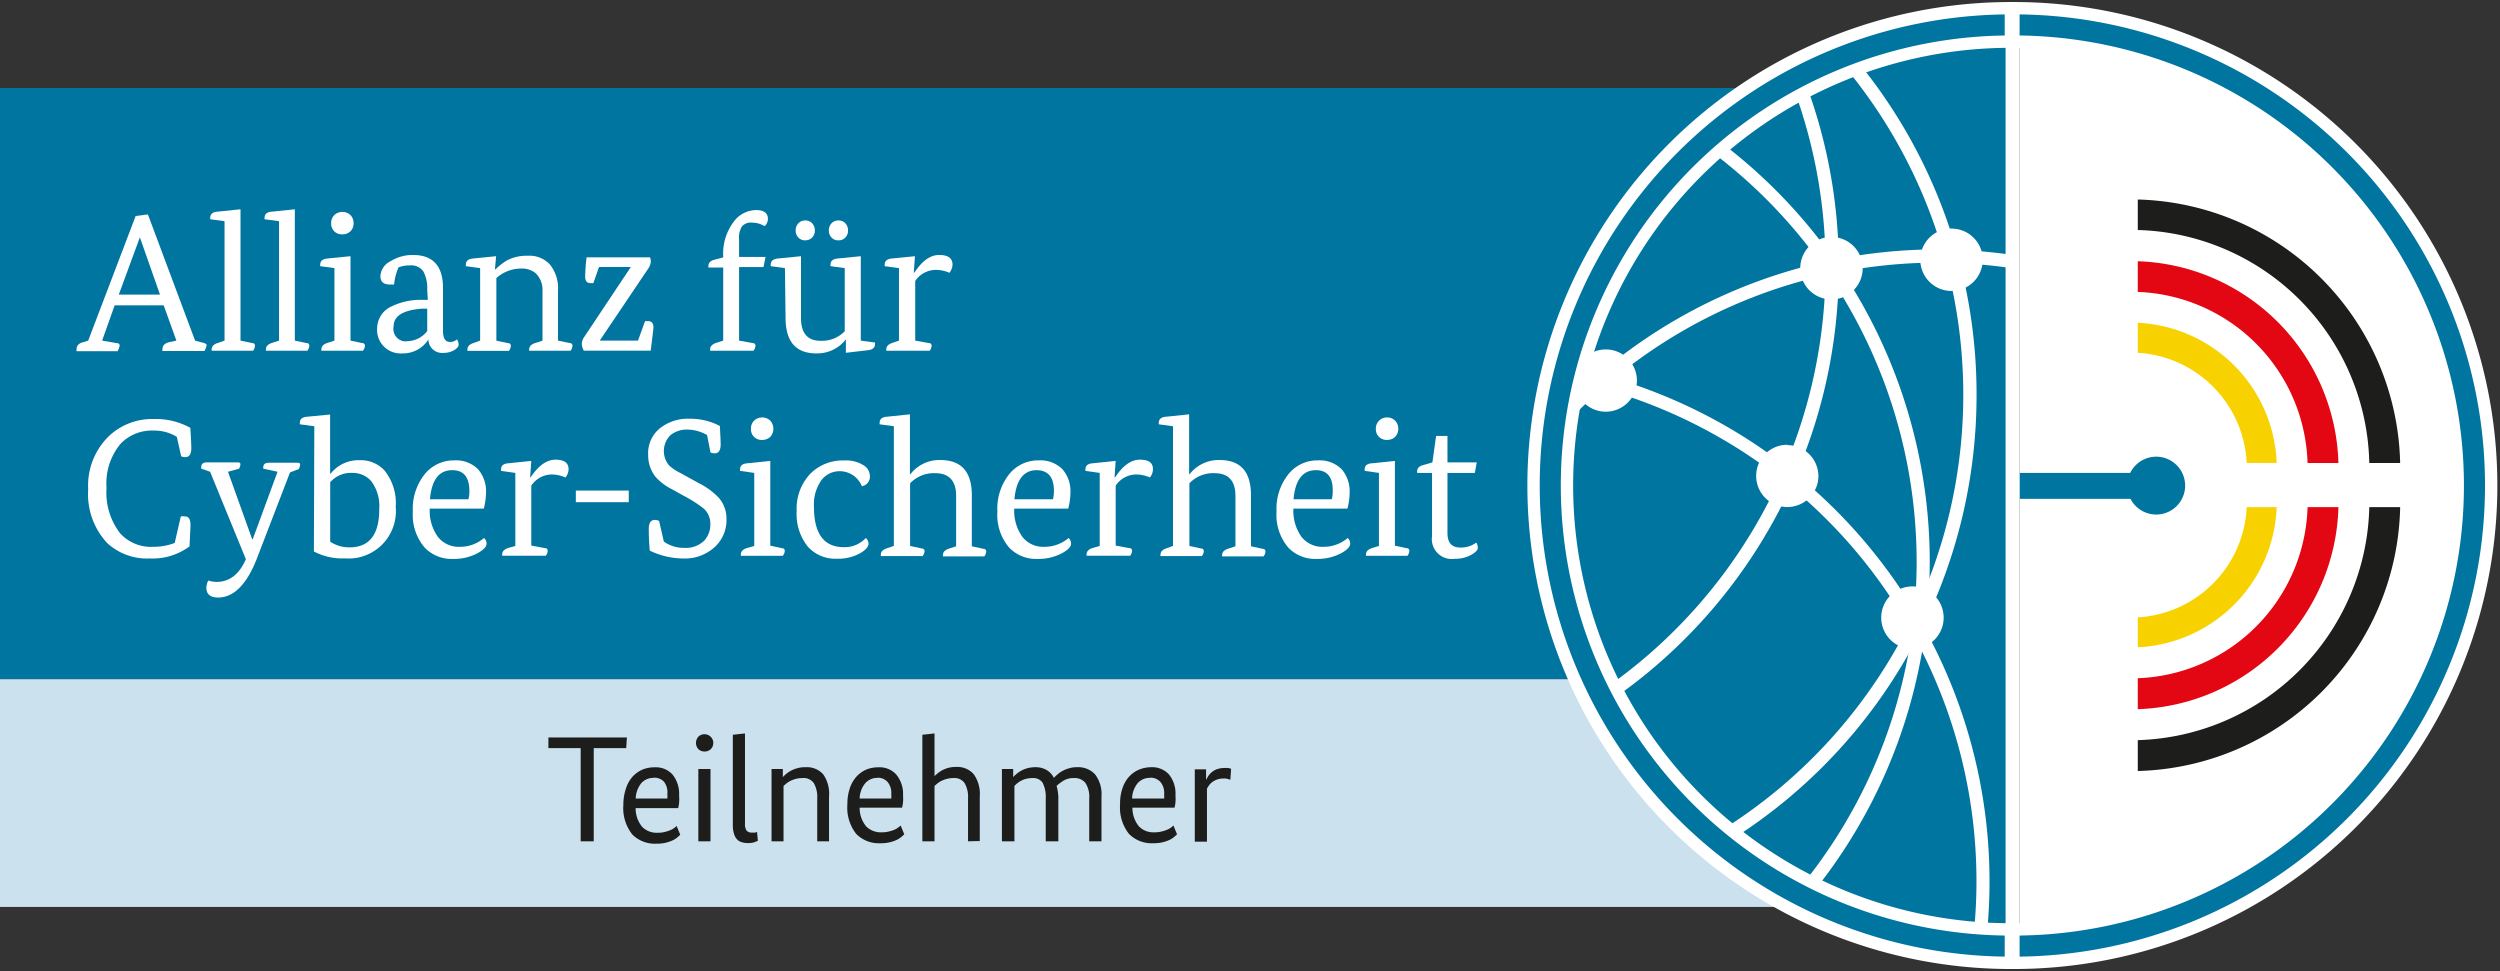
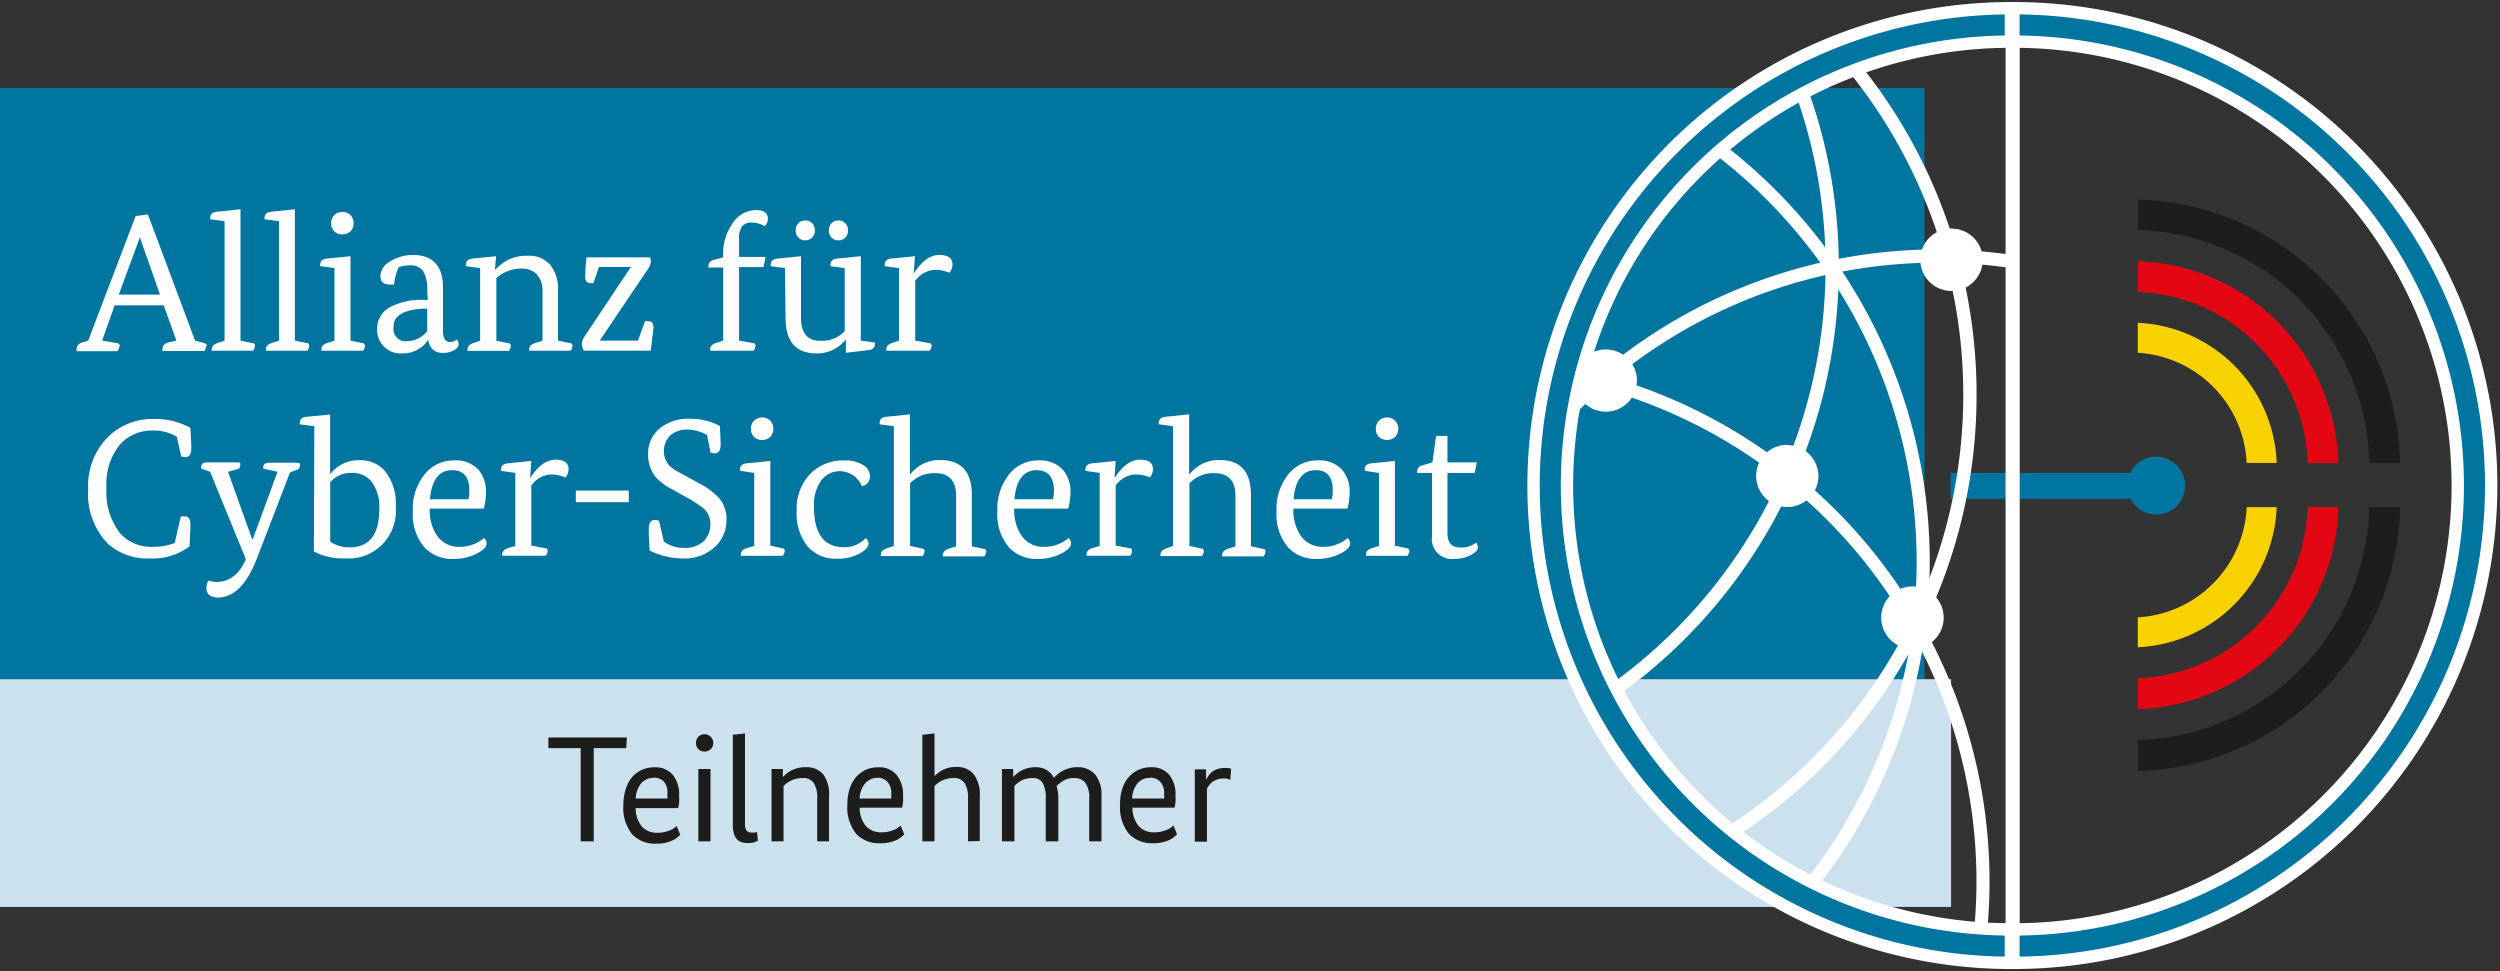
<svg xmlns="http://www.w3.org/2000/svg" id="Ebene_1" data-name="Ebene 1" viewBox="0 0 283.46 110.1">
  <rect x="0" y="0" width="283.46" height="110.1" fill="#333333" stroke="none" />
  <defs>
    <style>.cls-1{fill:#fff;}.cls-2,.cls-6{fill:#0075a0;}.cls-3{fill:#cce1ee;}.cls-4{fill:#1d1d1b;}.cls-5{fill:none;}.cls-6{stroke:#fff;stroke-width:1.4px;}.cls-7{fill:#e30613;}.cls-8{fill:#f8d200;}</style>
  </defs>
-   <path class="cls-1" d="M279.22,55.42A51.41,51.41,0,0,1,229,106.89V4A51.41,51.41,0,0,1,279.22,55.42Z" />
  <rect class="cls-2" y="9.98" width="218.21" height="67.03" />
  <rect class="cls-3" y="77.01" width="221.22" height="25.82" />
  <path class="cls-1" d="M20,38.62l-1.44-4H13l-1.42,4,1.68.29c.21,0,.31.13.31.24a2,2,0,0,1-.24.67H8.68a.67.67,0,0,1,0-.2c0-.43.25-.7.75-.82l.57-.18,5.38-14.13,1.39-.18,5.35,14.31,1,.27c.21.06.31.14.31.24a2.68,2.68,0,0,1-.24.67H18.42a.67.67,0,0,1,0-.2c0-.41.25-.68.75-.8ZM13.47,33.4h4.67l-2.28-6.49h0Z" />
  <path class="cls-1" d="M25.46,38.62V25.08l-1.62-.22a.49.49,0,0,1,0-.17c0-.42.27-.65.82-.69l2.61-.27V38.62l1.33.28a.28.28,0,0,1,.31.29,1,1,0,0,1-.22.58H24a.38.38,0,0,1,0-.15c0-.34.22-.58.68-.73Z" />
  <path class="cls-1" d="M31.64,38.62V25.08L30,24.86a.49.49,0,0,1,0-.17c0-.42.27-.65.82-.69l2.61-.27V38.62l1.33.28a.28.28,0,0,1,.31.29,1,1,0,0,1-.22.58h-4.7v-.16c0-.34.23-.58.69-.73Z" />
  <path class="cls-1" d="M37.92,38.62V30.4l-1.61-.22a.54.54,0,0,1,0-.18c0-.41.27-.64.82-.69l2.61-.26v9.57l1.33.28a.29.29,0,0,1,.31.29,1,1,0,0,1-.23.58H36.44v-.16c0-.34.23-.58.69-.73Zm-.37-13.31a1.28,1.28,0,0,1,.36-.93,1.35,1.35,0,0,1,1.82,0,1.28,1.28,0,0,1,.36.93,1.22,1.22,0,0,1-.36.92,1.3,1.3,0,0,1-.92.34,1.19,1.19,0,0,1-1.26-1.12Z" />
  <path class="cls-1" d="M48.44,32.92A4.11,4.11,0,0,0,48,30.77a1.68,1.68,0,0,0-1.51-.68,3.63,3.63,0,0,0-1.3.22,6.61,6.61,0,0,0-.51,1.95h-.47c-.72,0-1.08-.32-1.08-.95a2,2,0,0,1,1.15-1.69,4.73,4.73,0,0,1,2.54-.71c2.28,0,3.41,1.25,3.41,3.75v4.85q0,1.26.78,1.26a1.13,1.13,0,0,0,.8-.29,1.06,1.06,0,0,1,.19.62c0,.16-.13.34-.39.53a2.32,2.32,0,0,1-1.33.38,1.55,1.55,0,0,1-1.7-1.38.76.76,0,0,1,0-.15h0a3.41,3.41,0,0,1-3,1.59,2.66,2.66,0,0,1-2.82-2.49,1.93,1.93,0,0,1,0-.34,2.75,2.75,0,0,1,1.64-2.5A7.5,7.5,0,0,1,47.91,34h.6Zm-2.21,5.76a2.88,2.88,0,0,0,2.21-1.15V35h-.6c-2.14.16-3.21.83-3.21,2a1.43,1.43,0,0,0,1.12,1.69A1.55,1.55,0,0,0,46.23,38.68Z" />
  <path class="cls-1" d="M54.44,38.62V30.4l-1.62-.22V30c0-.41.28-.64.82-.69l2.61-.26-.13,1.48h.07a7.24,7.24,0,0,1,1.28-1A4.78,4.78,0,0,1,59.84,29,3.14,3.14,0,0,1,62.36,30a4.28,4.28,0,0,1,.91,2.92v5.7l1.33.28a.28.28,0,0,1,.31.29,1,1,0,0,1-.22.58H60a.38.38,0,0,1,0-.15c0-.34.23-.58.69-.73l.82-.26V33a2.65,2.65,0,0,0-.75-2,2.43,2.43,0,0,0-1.64-.55,4.19,4.19,0,0,0-2.84,1.08v7.1l1.33.28a.28.28,0,0,1,.31.29,1,1,0,0,1-.22.58H53a.43.43,0,0,1,0-.16c0-.34.23-.58.69-.73Z" />
  <path class="cls-1" d="M66.35,31.37a20.16,20.16,0,0,1,.16-2.19H73.7a1.12,1.12,0,0,1,.09.44,1.48,1.48,0,0,1-.24.76L68,38.62h4.34l.8-2.21h.33c.41,0,.62.23.62.69,0,.15-.1,1-.31,2.66H66.2a1.59,1.59,0,0,1-.23-.82,1.45,1.45,0,0,1,.23-.67l5.33-8H67.92l-.64,1.83H67C66.56,32.12,66.35,31.87,66.35,31.37Z" />
  <path class="cls-1" d="M82,29.18v-.11a6,6,0,0,1,1.2-3.94,3.18,3.18,0,0,1,2.54-1.31c.89,0,1.33.35,1.33,1a1.12,1.12,0,0,1-.37.82,2.92,2.92,0,0,0-1.44-.4,1.33,1.33,0,0,0-1.14.44,2.39,2.39,0,0,0-.32,1.45v2h3l-.23,1.15H83.8v8.34l1.55.28a.29.29,0,0,1,.31.29,1,1,0,0,1-.23.58H80.52v-.16c0-.34.23-.58.68-.73l.8-.26V30.33H80.32v-.15c0-.37.23-.62.68-.73Z" />
  <path class="cls-1" d="M89,30.4l-1.61-.22a.54.54,0,0,1,0-.18c0-.41.28-.64.82-.69l2.61-.26v7c0,1.73.74,2.59,2.22,2.59a3.6,3.6,0,0,0,2.74-1.08V30.4l-1.61-.22a.54.54,0,0,1,0-.18q0-.62.81-.69l2.62-.26v9.57l1.61.22a.54.54,0,0,1,0,.18c0,.41-.28.64-.82.69L95.91,40V38.48h0a4.11,4.11,0,0,1-3.34,1.59c-2.33,0-3.49-1.33-3.5-4Zm2.3-3.15a1,1,0,0,1-.77-.31,1.06,1.06,0,0,1-.31-.81,1.1,1.1,0,0,1,.31-.82A1,1,0,0,1,91.3,25a1,1,0,0,1,.78.31,1.14,1.14,0,0,1,.31.82,1.12,1.12,0,0,1-.31.81,1.08,1.08,0,0,1-.76.31Zm3.77,0a1,1,0,0,1-.78-.31,1.12,1.12,0,0,1-.31-.81,1.14,1.14,0,0,1,.31-.82,1,1,0,0,1,.78-.31,1,1,0,0,1,.77.31,1.1,1.1,0,0,1,.31.82,1.06,1.06,0,0,1-.31.81,1,1,0,0,1-.75.31Z" />
  <path class="cls-1" d="M101.93,38.62V30.4l-1.62-.22V30c0-.41.27-.64.82-.69l2.61-.26-.13,1.86h.07c.87-1.33,1.8-2,2.81-2S108,29.28,108,30a1.57,1.57,0,0,1-.35.93,3.89,3.89,0,0,0-1.47-.33,2.84,2.84,0,0,0-2.41,1.26v6.76l1.55.28a.28.28,0,0,1,.31.29,1,1,0,0,1-.22.58h-4.92v-.16c0-.34.23-.58.69-.73Z" />
  <path class="cls-1" d="M17.36,62a6.6,6.6,0,0,0,2.45-.44l.69-3a1.39,1.39,0,0,1,.5,0c.4,0,.6.32.6,1l-.11,2.39A7,7,0,0,1,17,63.32a6.67,6.67,0,0,1-4.8-1.7A8.1,8.1,0,0,1,10,55.48a7.8,7.8,0,0,1,2.41-6.09,7.15,7.15,0,0,1,5-1.88,8.09,8.09,0,0,1,4.17,1c.07,1.06.11,1.84.11,2.32,0,.65-.22,1-.67,1a1.32,1.32,0,0,1-.48-.09l-.49-2.21a4.9,4.9,0,0,0-2.64-.71,4.91,4.91,0,0,0-3.74,1.5,7,7,0,0,0-1.59,5,7.55,7.55,0,0,0,1.55,5.16A4.73,4.73,0,0,0,17.36,62Z" />
  <path class="cls-1" d="M27,52.43c.17,0,.26.07.26.22a1.4,1.4,0,0,1-.15.49l-1.26.35,2.74,7.64h.07l2.81-7.64-1.62-.35V53c0-.36.21-.53.62-.53h3.3c.18,0,.26.07.26.22a1.4,1.4,0,0,1-.15.49l-1,.39L29.2,63.14q-1.74,4.6-4.47,4.61c-.88,0-1.33-.37-1.33-1.11a1.79,1.79,0,0,1,.22-.82,2.93,2.93,0,0,0,.93.16c1.47,0,2.57-.86,3.33-2.57l-4.06-9.92-1-.35a.54.54,0,0,1,0-.18c0-.36.21-.53.62-.53Z" />
  <path class="cls-1" d="M35.64,48.33,34,48.11a.54.54,0,0,1,0-.18c0-.41.27-.64.82-.68L37.43,47v6.71h.06a4,4,0,0,1,3.28-1.53,3.65,3.65,0,0,1,2.84,1.18,5.91,5.91,0,0,1,1.26,4.11A5.38,5.38,0,0,1,40,63.31a6.17,6.17,0,0,1-.86,0,6.94,6.94,0,0,1-3.55-.78Zm4.3,5.29a3.1,3.1,0,0,0-2.5,1.06v6.74a3.87,3.87,0,0,0,2.19.64q3.38,0,3.37-4.34a4.69,4.69,0,0,0-.93-3.19A2.77,2.77,0,0,0,39.94,53.62Z" />
  <path class="cls-1" d="M48.73,57.67a5,5,0,0,0,.92,3.2A3,3,0,0,0,52.16,62a4.17,4.17,0,0,0,2.72-1,.82.82,0,0,1,.29.64c0,.34-.33.7-1,1.07a5.58,5.58,0,0,1-2.77.66,4.23,4.23,0,0,1-3.21-1.24A5.69,5.69,0,0,1,46.81,58a6.25,6.25,0,0,1,1.45-4.36,4.23,4.23,0,0,1,3.24-1.44,3.53,3.53,0,0,1,2.7,1,3.85,3.85,0,0,1,.91,2.68,8.39,8.39,0,0,1-.25,1.79Zm2.55-4.36c-1.5,0-2.34,1.1-2.53,3.3h4.36a3.25,3.25,0,0,0,.11-.93C53.22,54.1,52.57,53.31,51.28,53.31Z" />
  <path class="cls-1" d="M58.43,61.9V53.62l-1.62-.23a.49.49,0,0,1,0-.17c0-.42.27-.65.82-.69l2.61-.27-.13,1.86h.06c.87-1.32,1.81-2,2.81-2s1.49.36,1.49,1.09a1.52,1.52,0,0,1-.36.93,3.9,3.9,0,0,0-1.46-.34,2.81,2.81,0,0,0-2.41,1.27v6.79l1.55.29a.28.28,0,0,1,.31.29.92.92,0,0,1-.22.57H56.94v-.15c0-.34.23-.58.69-.73Z" />
  <path class="cls-1" d="M71.29,56.94h-6V55.62h6Z" />
  <path class="cls-1" d="M80.17,49.33A4.5,4.5,0,0,0,78,48.71a2.91,2.91,0,0,0-2,.65,2.54,2.54,0,0,0-.13,3.42,5.33,5.33,0,0,0,1.26.84l2.08,1.15a8.29,8.29,0,0,1,2.28,1.66,3.58,3.58,0,0,1,.88,2.46A4.1,4.1,0,0,1,81,62.06a5,5,0,0,1-3.61,1.26,8.74,8.74,0,0,1-3.72-.89c-.07-.81-.11-1.63-.11-2.48,0-.64.23-1,.69-1a1.3,1.3,0,0,1,.48.11l.54,2.35a3.9,3.9,0,0,0,2.34.71,3,3,0,0,0,2.22-.8,2.69,2.69,0,0,0,.71-1.93,2.29,2.29,0,0,0-.74-1.72,14.32,14.32,0,0,0-2.25-1.44l-1.4-.78A6,6,0,0,1,74.27,54a4,4,0,0,1-.78-2.46,3.62,3.62,0,0,1,1.36-3,5.09,5.09,0,0,1,3.36-1.06,7.1,7.1,0,0,1,3.41.82c.06,1.06.09,1.77.09,2.1,0,.65-.22,1-.67,1a1.32,1.32,0,0,1-.48-.09Z" />
  <path class="cls-1" d="M85.52,61.9V53.62l-1.61-.23a.49.49,0,0,1,0-.17c0-.42.27-.65.82-.69l2.61-.27v9.61l1.33.29a.29.29,0,0,1,.31.29.93.93,0,0,1-.23.57H84v-.15c0-.34.23-.58.69-.73Zm-.37-13.28a1.21,1.21,0,0,1,.36-.93,1.33,1.33,0,0,1,1.82,0,1.37,1.37,0,0,1,0,1.85,1.3,1.3,0,0,1-.92.34,1.19,1.19,0,0,1-1.26-1.26Z" />
  <path class="cls-1" d="M98.17,61a.93.93,0,0,1,.31.62c0,.36-.3.71-.89,1.07a5.06,5.06,0,0,1-2.66.66A4.21,4.21,0,0,1,91.61,62a5.9,5.9,0,0,1-1.28-4.08,5.73,5.73,0,0,1,1.59-4.25,5.18,5.18,0,0,1,3.79-1.46,3.73,3.73,0,0,1,2.32.62,1.45,1.45,0,0,1,.6,1.11,1.09,1.09,0,0,1-.91,1.19,2.71,2.71,0,0,0-3.52-1.51,2.75,2.75,0,0,0-1,.74,4.71,4.71,0,0,0-.91,3.1q0,4.58,3.39,4.58A3.26,3.26,0,0,0,98.17,61Z" />
  <path class="cls-1" d="M101.35,61.9V48.33l-1.61-.22a.54.54,0,0,1,0-.18c0-.41.27-.64.81-.68l2.62-.27v6.78h.06a4.15,4.15,0,0,1,3.39-1.6q3.57,0,3.57,4v5.78l1.32.29a.28.28,0,0,1,.31.29.92.92,0,0,1-.22.57h-4.69a.38.38,0,0,1,0-.15c0-.34.23-.58.68-.73l.82-.27v-5.7c0-1.73-.8-2.59-2.39-2.59a3.73,3.73,0,0,0-2.83,1.15v7.1l1.33.29a.29.29,0,0,1,.31.29.93.93,0,0,1-.23.57H99.87V62.9c0-.34.23-.58.68-.73Z" />
  <path class="cls-1" d="M115,57.67a5.07,5.07,0,0,0,.92,3.2A3,3,0,0,0,118.43,62a4.2,4.2,0,0,0,2.73-1,.86.86,0,0,1,.28.64c0,.34-.33.7-1,1.07a5.58,5.58,0,0,1-2.77.66,4.23,4.23,0,0,1-3.21-1.24A5.68,5.68,0,0,1,113.09,58a6.24,6.24,0,0,1,1.44-4.36,4.19,4.19,0,0,1,3.23-1.44,3.53,3.53,0,0,1,2.7,1,3.79,3.79,0,0,1,.91,2.68,7.73,7.73,0,0,1-.25,1.79Zm2.55-4.36c-1.49,0-2.33,1.1-2.53,3.3h4.37a4.15,4.15,0,0,0,.11-.93c0-1.58-.66-2.37-2-2.37Z" />
  <path class="cls-1" d="M124.69,61.9V53.62l-1.62-.23v-.17c0-.42.27-.65.82-.69l2.61-.27-.13,1.86h.07c.87-1.32,1.8-2,2.81-2s1.48.36,1.48,1.09a1.57,1.57,0,0,1-.35.93,3.9,3.9,0,0,0-1.47-.34,2.81,2.81,0,0,0-2.41,1.27v6.79l1.55.29a.28.28,0,0,1,.31.29.92.92,0,0,1-.22.57H123.2v-.15c0-.34.23-.58.69-.73Z" />
  <path class="cls-1" d="M133,61.9V48.33l-1.61-.22a.54.54,0,0,1,0-.18c0-.41.28-.64.82-.68l2.62-.27v6.78h.06a4.15,4.15,0,0,1,3.39-1.6c2.38,0,3.56,1.32,3.56,4v5.78l1.33.29a.28.28,0,0,1,.31.29.92.92,0,0,1-.22.57h-4.69a.38.38,0,0,1,0-.15c0-.34.23-.58.69-.73l.82-.27v-5.7c0-1.73-.8-2.59-2.39-2.59a3.73,3.73,0,0,0-2.83,1.15v7.1l1.32.29a.28.28,0,0,1,.31.29.92.92,0,0,1-.22.57h-4.69a.38.38,0,0,1,0-.15c0-.34.23-.58.68-.73Z" />
  <path class="cls-1" d="M146.65,57.67a5.07,5.07,0,0,0,.92,3.2A3,3,0,0,0,150.08,62a4.2,4.2,0,0,0,2.73-1,.86.86,0,0,1,.28.64c0,.34-.33.7-1,1.07a5.58,5.58,0,0,1-2.77.66,4.23,4.23,0,0,1-3.21-1.24A5.68,5.68,0,0,1,144.74,58a6.25,6.25,0,0,1,1.45-4.36,4.19,4.19,0,0,1,3.23-1.44,3.53,3.53,0,0,1,2.7,1,3.85,3.85,0,0,1,.91,2.68,7.73,7.73,0,0,1-.25,1.79Zm2.55-4.36c-1.49,0-2.34,1.1-2.53,3.3H151a3.25,3.25,0,0,0,.11-.93C151.14,54.1,150.49,53.31,149.2,53.31Z" />
  <path class="cls-1" d="M156.35,61.9V53.62l-1.62-.23v-.17c0-.42.27-.65.82-.69l2.61-.27v9.61l1.33.29a.28.28,0,0,1,.31.29,1,1,0,0,1-.22.57h-4.7v-.15c0-.34.23-.58.69-.73ZM156,48.62a1.25,1.25,0,0,1,1.26-1.29,1.26,1.26,0,0,1,.92.36,1.35,1.35,0,0,1,0,1.85,1.3,1.3,0,0,1-.92.34,1.25,1.25,0,0,1-.9-.34A1.22,1.22,0,0,1,156,48.62Z" />
  <path class="cls-1" d="M162.41,52.43l.42-3h1.29v3h3.32l-.22,1.19h-3.1v6.82c0,1.09.48,1.64,1.44,1.64a2.92,2.92,0,0,0,1.83-.56,1,1,0,0,1,.16.64c0,.2-.2.42-.6.67a3.71,3.71,0,0,1-2,.53,2.26,2.26,0,0,1-2.58-1.9,2,2,0,0,1,0-.65V53.62h-1.69v-.16c0-.37.23-.61.69-.73Z" />
  <path class="cls-4" d="M71,84.83H67.32V95.39H65.84V84.83H62.18V83.62h8.9Z" />
  <path class="cls-4" d="M77,90.2A4.7,4.7,0,0,1,77,91a3,3,0,0,1-.11.63H72.07a3.3,3.3,0,0,0,.73,2.11,2.3,2.3,0,0,0,1.77.68,3,3,0,0,0,.84-.1,3.33,3.33,0,0,0,.63-.21,1.86,1.86,0,0,0,.43-.25c.11-.08.19-.16.25-.21l.41,1-.3.27a2.52,2.52,0,0,1-.51.34,4.36,4.36,0,0,1-.79.28,4.23,4.23,0,0,1-1.12.12,3.58,3.58,0,0,1-2.73-1.06,4.81,4.81,0,0,1-1-3.35A5.71,5.71,0,0,1,71,89.32,3.57,3.57,0,0,1,71.78,88a3.29,3.29,0,0,1,1.14-.77A3.62,3.62,0,0,1,74.26,87a2.53,2.53,0,0,1,2,.83A3.46,3.46,0,0,1,77,90.2Zm-2.87-2a1.82,1.82,0,0,0-1.42.6,2.92,2.92,0,0,0-.63,1.74h3.59a1.41,1.41,0,0,0,0-.29V90a1.93,1.93,0,0,0-.39-1.37,1.49,1.49,0,0,0-1.16-.45Z" />
  <path class="cls-4" d="M80.87,84.24a.94.94,0,0,1-.29.71,1,1,0,0,1-.7.26,1,1,0,0,1-.69-.26,1.06,1.06,0,0,1,0-1.43,1,1,0,0,1,.69-.27,1,1,0,0,1,1,1Zm-.31,11.15H79.18v-8.2h1.38Z" />
  <path class="cls-4" d="M84.47,93.38a1.29,1.29,0,0,0,.19.81.78.78,0,0,0,.6.21h.37l.21-.07.09,1-.35.15a2.3,2.3,0,0,1-.78.11,2.27,2.27,0,0,1-.73-.11,1.16,1.16,0,0,1-.53-.34,1.61,1.61,0,0,1-.33-.65,3.38,3.38,0,0,1-.12-1V83.31l1.38-.15Z" />
  <path class="cls-4" d="M92.66,95.39V90.54a3.13,3.13,0,0,0-.39-1.75A1.4,1.4,0,0,0,91,88.22a3.22,3.22,0,0,0-.76.09,3.89,3.89,0,0,0-.6.22,2.74,2.74,0,0,0-.46.29l-.34.29v6.28H87.48v-8.2h1.28v.92h0c.08-.09.19-.19.33-.32a3.34,3.34,0,0,1,.53-.37,3.3,3.3,0,0,1,.73-.3,3.06,3.06,0,0,1,1-.13,2.46,2.46,0,0,1,2,.82A3.85,3.85,0,0,1,94,90.32v5.07Z" />
  <path class="cls-4" d="M102.39,90.2a4.7,4.7,0,0,1,0,.75,4.62,4.62,0,0,1-.11.63H97.47a3.3,3.3,0,0,0,.73,2.11,2.34,2.34,0,0,0,1.77.68,3,3,0,0,0,.84-.1,3.69,3.69,0,0,0,.64-.21,2.22,2.22,0,0,0,.42-.25c.11-.08.19-.16.25-.21l.41,1-.3.27a2.52,2.52,0,0,1-.51.34,4.36,4.36,0,0,1-.79.28,4.23,4.23,0,0,1-1.12.12,3.58,3.58,0,0,1-2.73-1.06,4.81,4.81,0,0,1-1-3.35,5.63,5.63,0,0,1,.29-1.87A3.74,3.74,0,0,1,97.16,88a3.25,3.25,0,0,1,1.13-.77A3.62,3.62,0,0,1,99.63,87a2.53,2.53,0,0,1,2,.83A3.45,3.45,0,0,1,102.39,90.2Zm-2.87-2a1.8,1.8,0,0,0-1.41.6,2.82,2.82,0,0,0-.64,1.74h3.59a1.41,1.41,0,0,0,0-.29V90a1.93,1.93,0,0,0-.42-1.33,1.49,1.49,0,0,0-1.12-.49Z" />
  <path class="cls-4" d="M109.76,95.39V90.54a3.13,3.13,0,0,0-.39-1.75,1.39,1.39,0,0,0-1.25-.57,3.22,3.22,0,0,0-.76.09,3.89,3.89,0,0,0-.6.22,2.74,2.74,0,0,0-.46.29l-.34.29v6.28h-1.38V83.31l1.38-.15V88h0c.1-.1.23-.21.37-.33a3.74,3.74,0,0,1,.53-.35,3.29,3.29,0,0,1,.68-.26,3.11,3.11,0,0,1,.86-.1,2.46,2.46,0,0,1,2,.82,3.81,3.81,0,0,1,.69,2.51v5.07Z" />
  <path class="cls-4" d="M118.57,95.39V90.54a3.53,3.53,0,0,0-.35-1.78,1.25,1.25,0,0,0-1.12-.54,3.39,3.39,0,0,0-.78.09,2.7,2.7,0,0,0-1,.52c-.12.1-.22.2-.3.28v6.28H113.6v-8.2h1.28v.92h0a2.65,2.65,0,0,1,.34-.33,2.8,2.8,0,0,1,.53-.37,3,3,0,0,1,.71-.3,3.65,3.65,0,0,1,.93-.12,2.46,2.46,0,0,1,1.25.3,2.08,2.08,0,0,1,.85.91,3.59,3.59,0,0,1,.4-.38,2.79,2.79,0,0,1,.57-.4,3.19,3.19,0,0,1,.74-.3,2.73,2.73,0,0,1,.9-.13,2.6,2.6,0,0,1,2.07.82,3.69,3.69,0,0,1,.72,2.51v5.07H123.5V90.54a2.86,2.86,0,0,0-.44-1.78,1.56,1.56,0,0,0-1.28-.54,2.18,2.18,0,0,0-1.22.31,4.77,4.77,0,0,0-.76.58,5.56,5.56,0,0,1,.2,1.21v5.07Z" />
  <path class="cls-4" d="M133.28,90.2a4.69,4.69,0,0,1,0,.75,3,3,0,0,1-.11.63H128.4a3.3,3.3,0,0,0,.73,2.11,2.27,2.27,0,0,0,1.76.68,3,3,0,0,0,.85-.1,3.33,3.33,0,0,0,.63-.21,1.86,1.86,0,0,0,.43-.25c.11-.08.19-.16.25-.21l.41,1-.3.27a2.52,2.52,0,0,1-.51.34,4.36,4.36,0,0,1-.79.28,4.23,4.23,0,0,1-1.12.12A3.61,3.61,0,0,1,128,94.54a4.81,4.81,0,0,1-1-3.35,5.16,5.16,0,0,1,.29-1.87,3.57,3.57,0,0,1,.78-1.31,3.15,3.15,0,0,1,1.14-.77,3.62,3.62,0,0,1,1.34-.25,2.56,2.56,0,0,1,2,.83A3.46,3.46,0,0,1,133.28,90.2Zm-2.87-2a1.82,1.82,0,0,0-1.42.6,2.92,2.92,0,0,0-.63,1.74H132a1.41,1.41,0,0,0,0-.29V90a1.93,1.93,0,0,0-.42-1.33,1.48,1.48,0,0,0-1.17-.49Z" />
  <path class="cls-4" d="M139.5,88.42l-.25-.09a1.4,1.4,0,0,0-.5-.06,2.27,2.27,0,0,0-.73.11,2.19,2.19,0,0,0-.55.28,1.71,1.71,0,0,0-.38.38,2.55,2.55,0,0,0-.24.39v6h-1.38v-8.2h1.28v1.21h0c.07-.14.16-.3.26-.46a1.68,1.68,0,0,1,.4-.44,1.77,1.77,0,0,1,.6-.33,2.36,2.36,0,0,1,.83-.13,2.94,2.94,0,0,1,.42,0,2,2,0,0,1,.33.09Z" />
  <polygon class="cls-2" points="245.44 56.56 245.44 53.62 221.16 53.62 221.16 56.56 245.44 56.56 245.44 56.56" />
-   <path class="cls-2" d="M177.19,55.17a51.41,51.41,0,0,0,50.27,51.45V3.7A51.41,51.41,0,0,0,177.19,55.17Z" />
  <path class="cls-1" d="M224.11,44.77A59.44,59.44,0,0,0,210.64,7c-.5.17-1,.37-1.48.56a58.18,58.18,0,0,1-13.89,86.53c.4.34.81.66,1.23,1A59.55,59.55,0,0,0,224.11,44.77Z" />
  <path class="cls-1" d="M208.49,30.25A59.41,59.41,0,0,0,204.57,9c-.45.22-.89.45-1.33.68A58.23,58.23,0,0,1,182,78.05c.24.44.47.88.72,1.32A59.56,59.56,0,0,0,208.49,30.25Z" />
  <path class="cls-1" d="M219.7,29.78a59.25,59.25,0,0,1,7.87.55V28.82a61,61,0,0,0-7.87-.54,59.13,59.13,0,0,0-42.78,18.28c-.13.84-.24,1.69-.34,2.54A57.71,57.71,0,0,1,219.7,29.78Z" />
  <path class="cls-1" d="M178,41.62c-.13.48-.24,1-.35,1.45A58,58,0,0,1,224.1,100c0,1.83-.1,3.64-.26,5.42.49,0,1,.06,1.48.07.17-1.81.26-3.64.26-5.49A59.53,59.53,0,0,0,178,41.62Z" />
  <path class="cls-1" d="M194.55,15.7c-.39.32-.79.65-1.17,1a58.14,58.14,0,0,1,12.81,81.22c-.58.8-1.19,1.59-1.81,2.36.45.23.92.44,1.38.66a59.63,59.63,0,0,0-9.37-83.81c-.61-.48-1.22-1-1.85-1.42Z" />
-   <path class="cls-1" d="M207.67,26.87a3.54,3.54,0,1,0,3.53,3.55h0A3.54,3.54,0,0,0,207.67,26.87Z" />
  <path class="cls-1" d="M202.65,50.43A3.53,3.53,0,1,0,206.18,54h0a3.53,3.53,0,0,0-3.51-3.53Z" />
  <path class="cls-1" d="M182.07,39.62a3.53,3.53,0,1,0,3.53,3.53h0A3.53,3.53,0,0,0,182.07,39.62Z" />
  <path class="cls-5" d="M180.29,54.41a47,47,0,0,0,46.92,47.08h.36V7.35h-.35A47,47,0,0,0,180.29,54.41Z" />
  <path class="cls-1" d="M216.85,66.49A3.54,3.54,0,1,0,220.38,70h0A3.54,3.54,0,0,0,216.85,66.49Z" />
  <path class="cls-1" d="M227.4,4.29v101H229V4.28Z" />
  <path class="cls-6" d="M228,105.38A50.33,50.33,0,0,1,228,4.72h0V.93h0a54.12,54.12,0,0,0,0,108.24h0Z" />
  <path class="cls-6" d="M228.34,105.38a50.33,50.33,0,0,0,0-100.66h-.05V.93h.05a54.12,54.12,0,0,1,0,108.24h-.05v-3.79Z" />
  <path class="cls-1" d="M221.28,25.91a3.54,3.54,0,1,0,3.53,3.55h0a3.53,3.53,0,0,0-3.52-3.54Z" />
  <path class="cls-4" d="M272.14,52.5h-3.5a27,27,0,0,0-26.25-26.42V22.62a30.56,30.56,0,0,1,29.75,29.93Z" />
  <path class="cls-7" d="M265.14,52.5h-3.5a20,20,0,0,0-19.25-19.4V29.62a23.54,23.54,0,0,1,22.75,22.91Z" />
  <path class="cls-8" d="M242.39,40v-3.4a16.53,16.53,0,0,1,15.75,15.89h-3.4A13.14,13.14,0,0,0,242.39,40Z" />
  <path class="cls-4" d="M272.14,57.5a30.54,30.54,0,0,1-29.75,29.92v-3.5A27.05,27.05,0,0,0,268.64,57.5Z" />
  <path class="cls-7" d="M265.14,57.5a23.54,23.54,0,0,1-22.75,22.91V76.9a20,20,0,0,0,19.25-19.4Z" />
  <path class="cls-8" d="M242.39,70A13.12,13.12,0,0,0,254.74,57.5h3.4a16.53,16.53,0,0,1-15.75,15.89V70Z" />
  <path class="cls-2" d="M247.76,55.05a3.28,3.28,0,1,1-3.29-3.27h0A3.28,3.28,0,0,1,247.76,55.05Z" />
</svg>